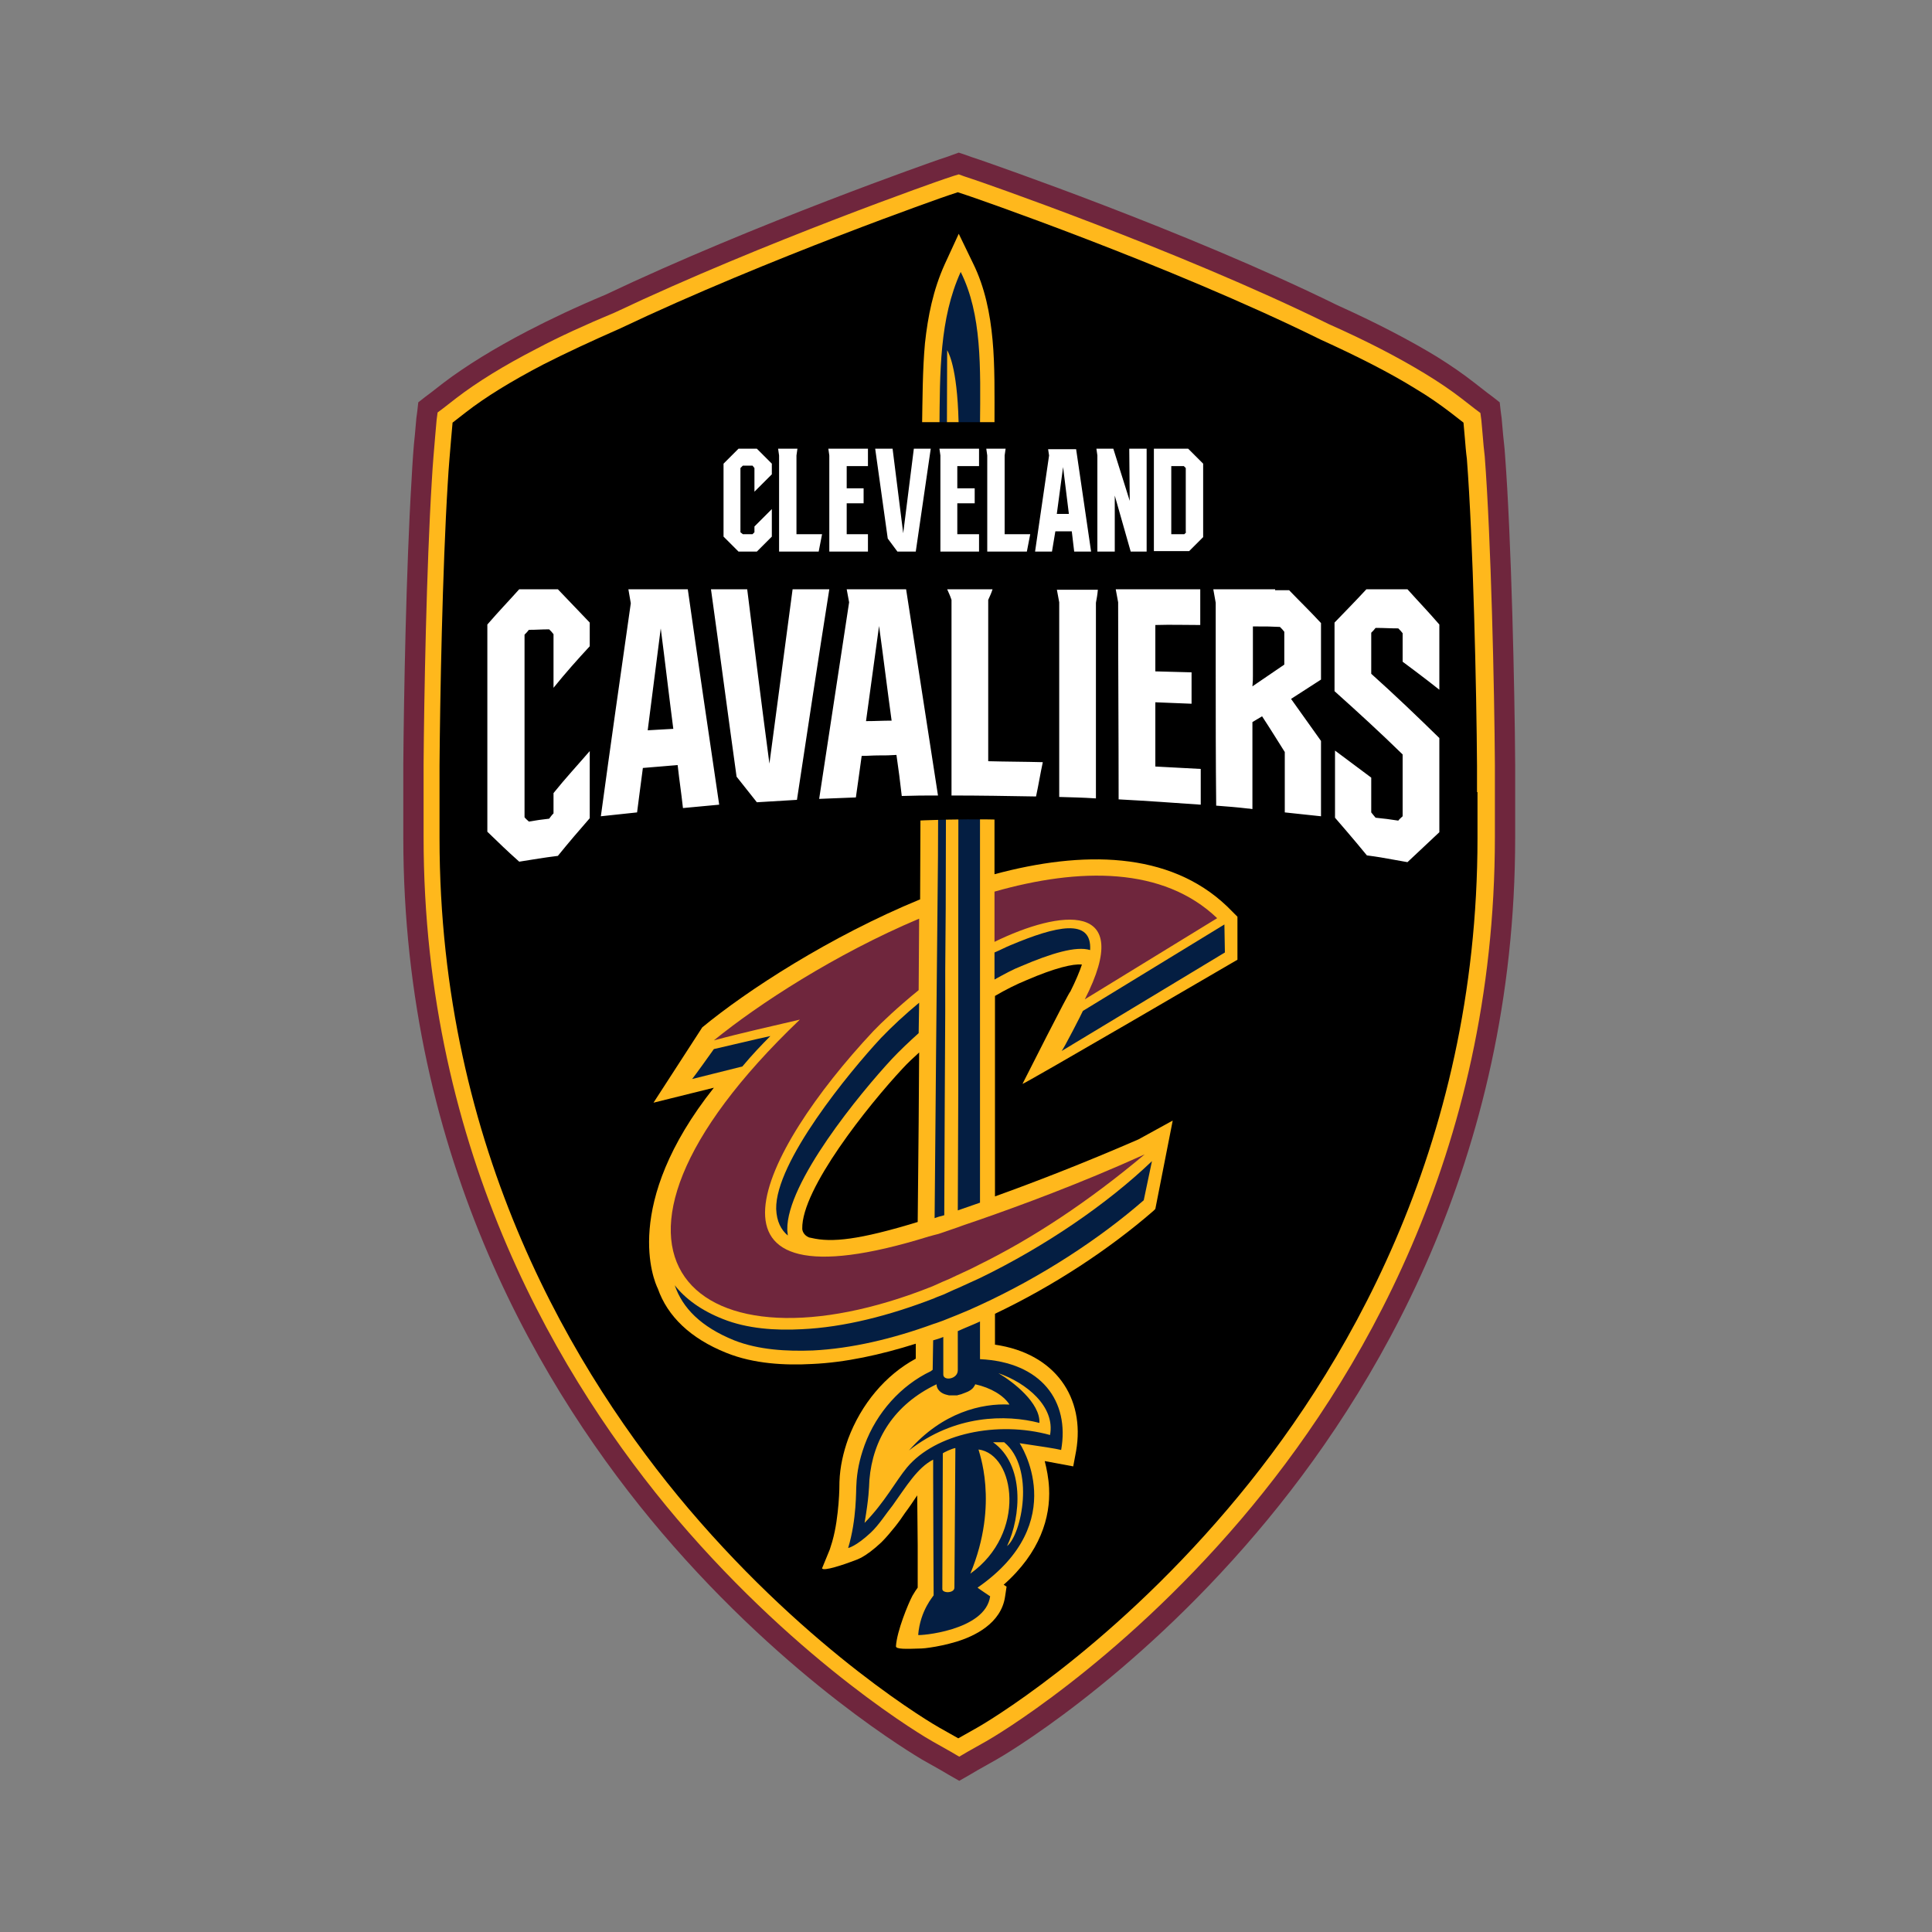
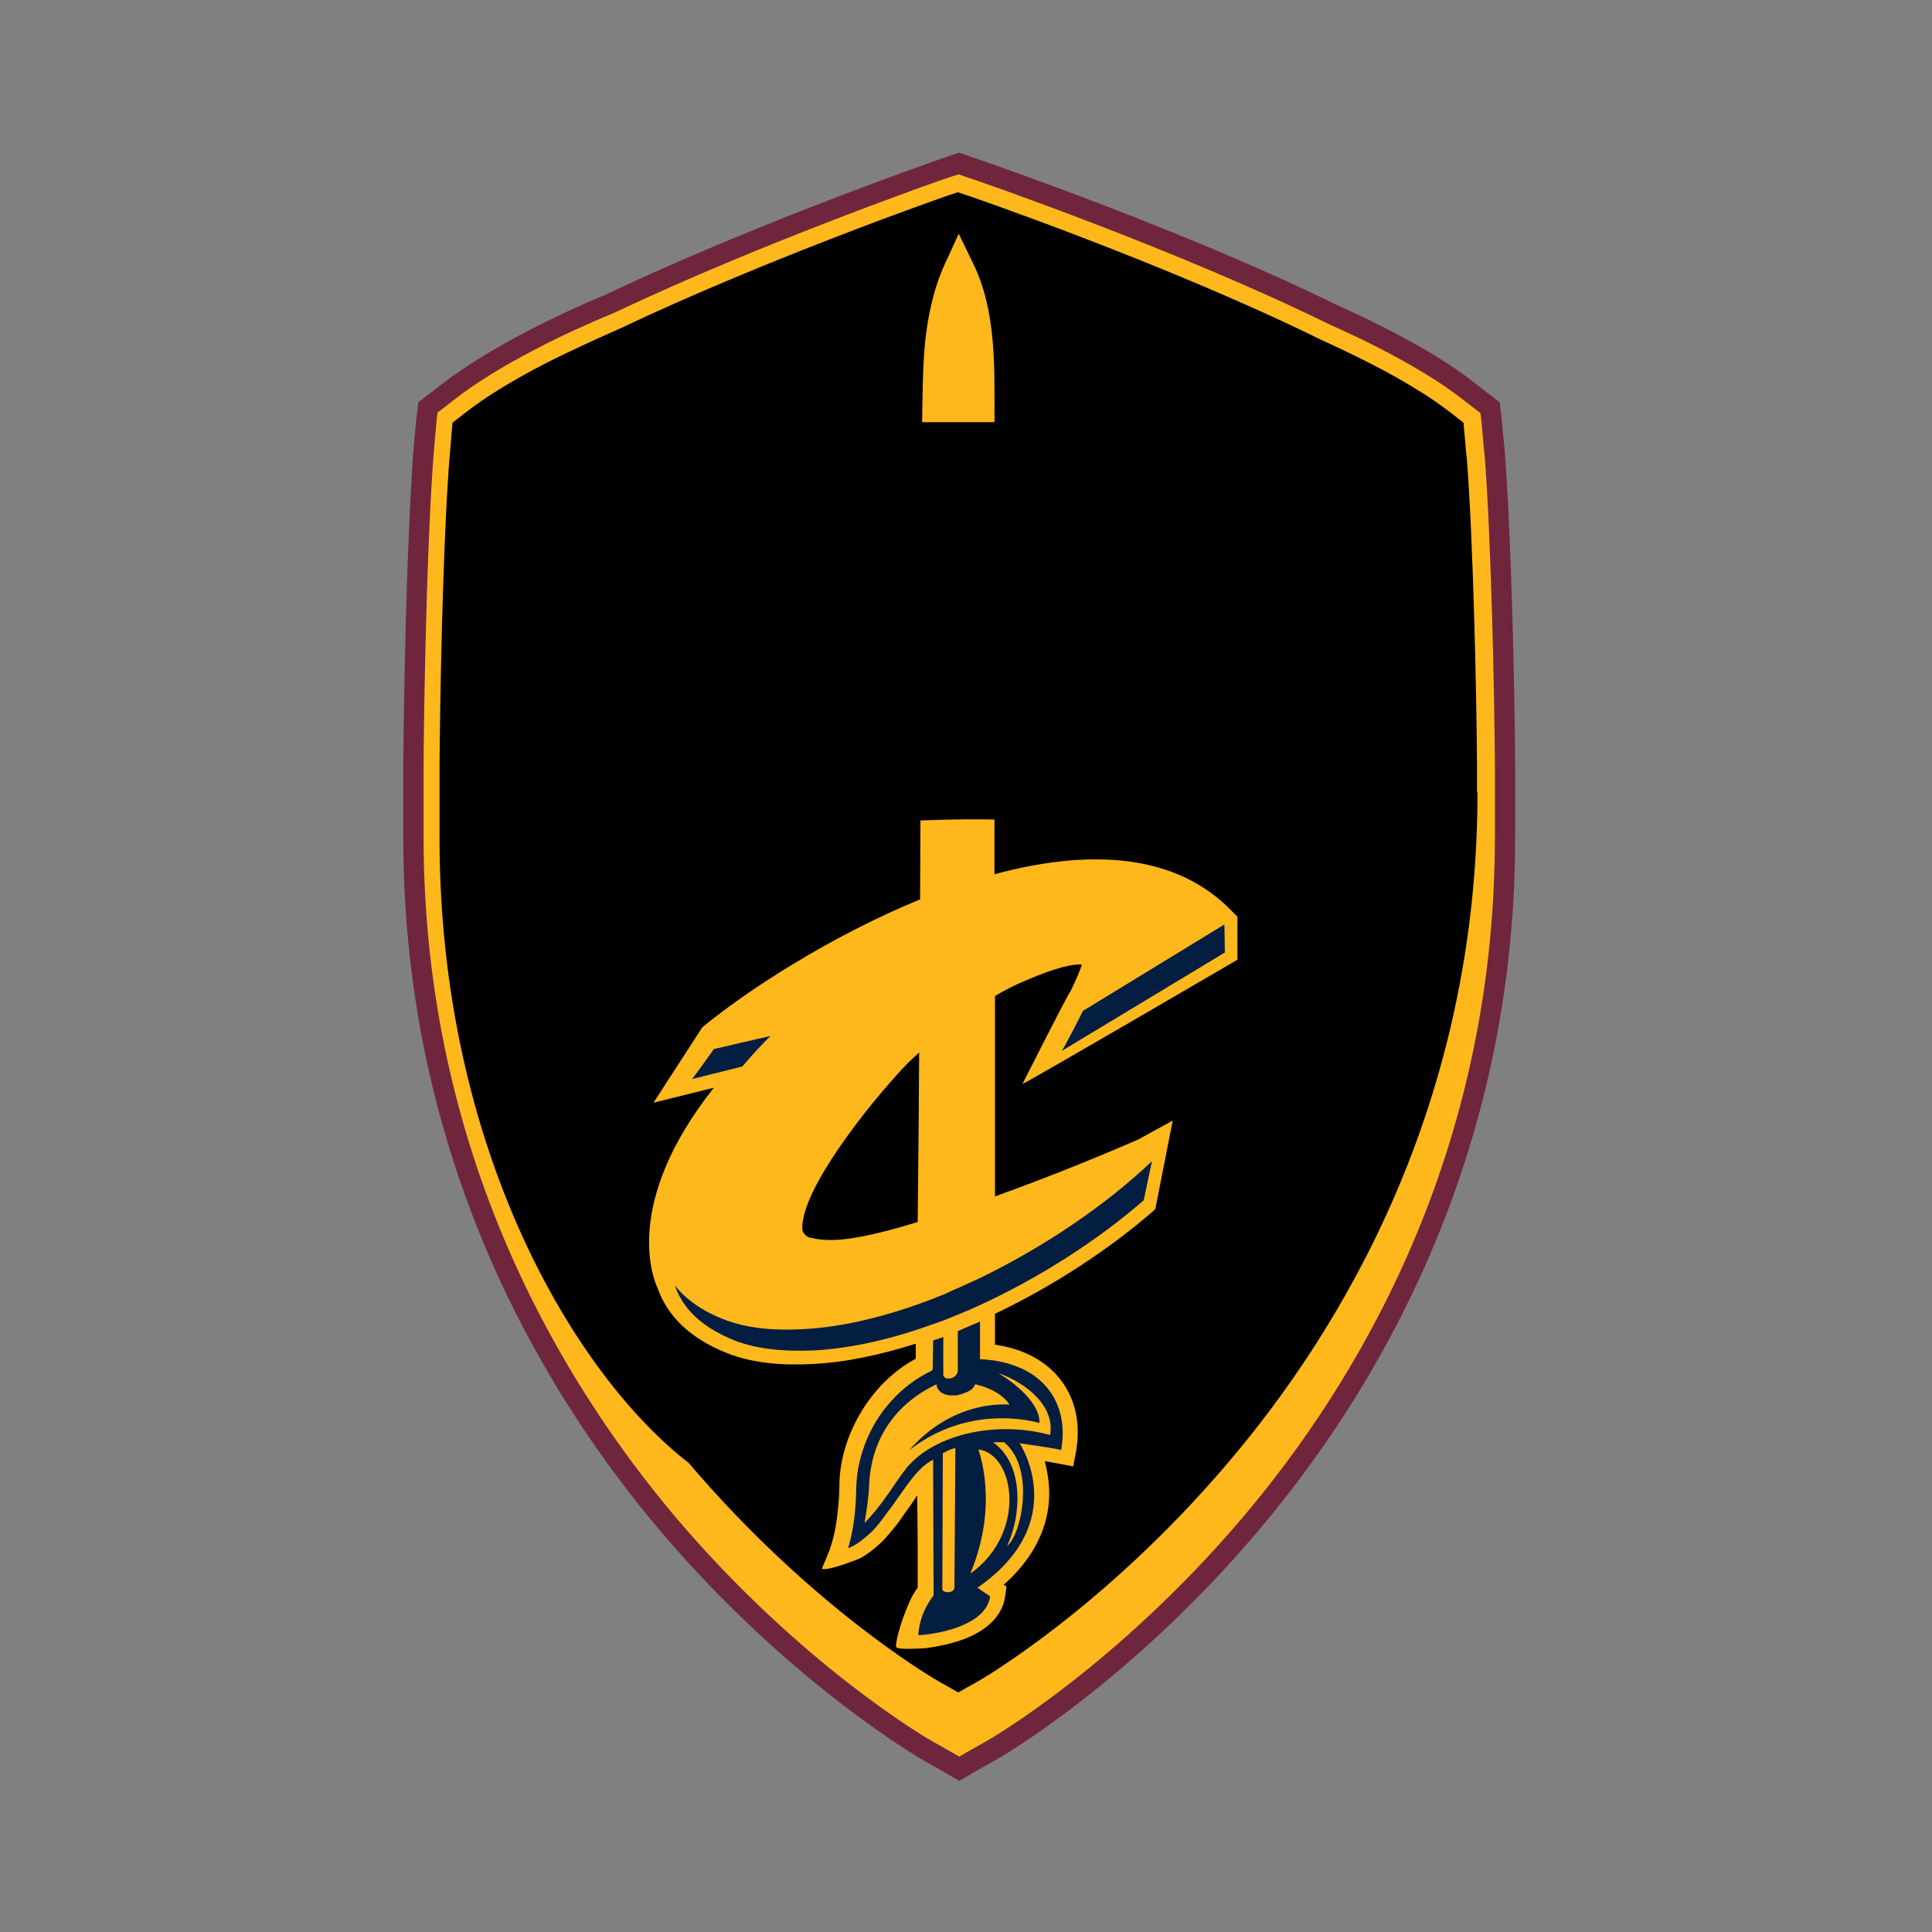
<svg xmlns="http://www.w3.org/2000/svg" version="1.1" id="Layer_2" x="0" y="0" viewBox="0 0 400 400" style="enable-background:new 0 0 400 400" xml:space="preserve">
  <rect x="0" y="0" width="400" height="400" fill="#808080" stroke="none" />
  <style>.st0{fill:#ffb81c}.st1{fill:#6f263d}.st2{fill:#041e42}</style>
  <path class="st0" d="M191.9 362.5c-1.1-.6-27.3-15.8-53.4-46.5-24.2-28.4-53-76.3-53-142.6v-15c.1-13.8.6-40.8 1.7-58.7.2-3.7.5-6.9.7-9.4l.6-5.8 4.6-3.6c4.4-3.4 10-6.9 16.9-10.4 4.8-2.5 10.3-5 16.3-7.6 30.9-14.7 68.2-27.6 68.5-27.8l3.6-1.3L202 35c.4.1 42.1 14.5 73.9 30.1 7.9 3.5 14.7 7.1 20.2 10.4 2.9 1.8 5.4 3.5 7.6 5.2l4.6 3.6.6 5.8c.1 1.2.2 2.6.4 4.2 1.3 17.1 2 48.3 2.1 64v15.1c0 66.3-28.8 114.1-53 142.6-26.2 30.8-52.3 45.9-53.4 46.5l-6.7 3.8-6.4-3.8z" />
  <path class="st1" d="m198.5 36.1 1.1.4 1.8.6c.4.1 42.2 14.5 73.7 30 7.9 3.5 14.6 7 20 10.3 2.8 1.7 5.3 3.4 7.5 5.1l2.7 2.1 1.2.9.2 1.5.3 3.4c.1 1.2.2 2.5.4 4.1 1.3 17 2 48.2 2.1 63.8v15c0 65.7-28.5 113-52.5 141.2-25.9 30.4-51.7 45.4-52.8 46l-3.9 2.2-1.7 1-1.7-1-3.9-2.2c-1.1-.6-26.9-15.6-52.8-46-23.9-28.2-52.5-75.5-52.5-141.2v-15.1c.1-13.8.6-40.8 1.7-58.6.2-3.7.5-6.8.7-9.3l.3-3.4.2-1.5 1.2-.9 2.7-2.1c4.3-3.3 9.8-6.7 16.6-10.2 4.7-2.5 10.2-5 16.2-7.5 30.8-14.6 68-27.6 68.4-27.7l1.8-.6 1-.3m0-4.5-1.4.5-1.1.4-1.8.6c-.3.1-37.9 13.2-68.8 27.9-6 2.5-11.5 5.1-16.3 7.6-6.9 3.6-12.7 7.2-17.2 10.6l-2.7 2.1-1.2.9-1.4 1.1-.2 1.8-.2 1.5-.3 3.4c-.3 2.6-.5 5.8-.7 9.5-1.1 18-1.6 45.1-1.7 58.8v15.1c0 66.9 29.1 115.2 53.5 143.9 26.4 31 52.8 46.3 53.9 47l3.9 2.2 1.7 1 2.1 1.2 2.1-1.2 1.7-1 3.9-2.2c1.1-.6 27.5-15.9 53.9-47 24.4-28.7 53.5-77 53.5-143.9v-15.1c-.1-15.7-.8-47-2.1-64.1-.1-1.7-.3-3-.4-4.2l-.3-3.4-.2-1.5-.2-1.8-1.4-1.1-1.2-.9-2.7-2.1c-2.3-1.8-4.9-3.6-7.8-5.4-5.6-3.4-12.5-7-20.5-10.6-31.3-15.4-72.3-29.5-74-30.1l-1.8-.6-1.1-.4-1.5-.5z" />
-   <path d="M305.9 164v9.5c0 64.6-28.1 111.2-51.7 138.9-25.5 30-50.8 44.7-51.9 45.3l-3.9 2.2-3.9-2.2c-1.1-.6-26.4-15.3-51.9-45.3C119.1 284.7 91 238.1 91 173.5v-15c.1-13.7.6-40.6 1.7-58.4.2-3.6.5-6.7.7-9.2l.3-3.4 2.7-2.1c4.1-3.2 9.5-6.5 16-9.9 4.7-2.4 10.1-4.9 16-7.5 30.5-14.5 67.7-27.5 68.1-27.6l1.8-.6 1.8.6c.4.1 41.9 14.4 73.3 29.9 7.7 3.5 14.4 6.9 19.7 10.2 2.7 1.6 5.1 3.3 7.2 4.9l2.7 2.1.3 3.4c.1 1.2.2 2.6.4 4.1 1.3 16.9 2 48 2.1 63.6v5.4z" />
+   <path d="M305.9 164c0 64.6-28.1 111.2-51.7 138.9-25.5 30-50.8 44.7-51.9 45.3l-3.9 2.2-3.9-2.2c-1.1-.6-26.4-15.3-51.9-45.3C119.1 284.7 91 238.1 91 173.5v-15c.1-13.7.6-40.6 1.7-58.4.2-3.6.5-6.7.7-9.2l.3-3.4 2.7-2.1c4.1-3.2 9.5-6.5 16-9.9 4.7-2.4 10.1-4.9 16-7.5 30.5-14.5 67.7-27.5 68.1-27.6l1.8-.6 1.8.6c.4.1 41.9 14.4 73.3 29.9 7.7 3.5 14.4 6.9 19.7 10.2 2.7 1.6 5.1 3.3 7.2 4.9l2.7 2.1.3 3.4c.1 1.2.2 2.6.4 4.1 1.3 16.9 2 48 2.1 63.6v5.4z" />
  <path class="st0" d="M211.7 224.4c-.2.4 44.5-25.7 44.5-25.7v-8.9l-2.2-2.2c-12-11.4-29.9-11.5-48.1-6.6V87.8c0-6.1.1-12-.4-17.4-.5-5.5-1.6-10.9-4-15.8l-3-6.2-2.9 6.3c-2.4 5.3-3.5 10.8-4.1 16.4-.5 5.5-.5 11.4-.6 17.5l-.4 97.6c-18.7 7.7-35.9 18.9-45.1 26.5l-10.1 15.6 12.5-3.1c-19.2 24.2-12.4 40-11.6 41.6 2 5.7 6.7 10.3 14.2 13.3 5.7 2.3 12.2 2.6 17.7 2.3 6.9-.3 14.2-1.9 21.5-4.2v3.1c-6.3 3.4-11.3 9.4-14 16.6-1 2.8-1.7 5.8-1.8 8.9 0 .5 0 2.2-.2 4.6-.2 2.2-.5 5-1.3 7.8l-.5 1.6-1.6 3.9c.2.7 4.6-.8 6.7-1.6.3-.1.8-.3 1.4-.6 1.1-.6 2.5-1.6 4.2-3.2 1-1 2-2.2 2.8-3.2.8-1 1.5-2 2.1-2.9.9-1.2 1.7-2.4 2.5-3.6l.1 10.4v8.7c-.3.4-.7 1-1.1 1.7-.9 1.7-3.2 7.3-3.4 10.4-.1.7 2.1.6 5.3.5.4 0 1.1-.1 1.8-.2 1.4-.2 3.4-.6 5.4-1.2 3.6-1.1 9.3-3.7 10.1-9.4l.3-2-.6-.4c7.6-6.7 9.7-14 9.4-20-.1-2.1-.5-4-.9-5.6l2.7.5 3.2.6.6-3.2c1.9-11-4.3-20.2-16.8-22V272c12.2-5.8 23.7-13.4 32.8-21.3l.4-.4 3.6-18.3-7.1 3.9c-11.5 5-21.9 9-29.7 11.8v-41.5c2.2-1.3 4.4-2.4 6.6-3.3 5.8-2.5 9.6-3.4 11.4-3.2-.5 1.5-1.3 3.4-2.4 5.6-.2-.1-9.5 18.3-9.9 19.1m-24.8-3.2c1-1.1 2.2-2.2 3.4-3.3l-.1 14.5-.2 20.6c-12.1 3.7-17.8 4.3-22 3.3l-.5-.1c-1.2-.5-1.4-1.5-1.4-1.8-.2-8.2 13.7-25.6 20.8-33.2" />
  <path class="st2" d="m253.6 197.2-.1-5.8-29.3 17.9c-.2.5-4 7.9-4.4 8.3l33.8-20.4zm-110.3 26.2 10.4-2.6c2-2.4 4-4.5 5.8-6.3-3.7.8-7.7 1.8-11.7 2.7-.7 1-4 5.6-4.5 6.2m59.6 41.2c-1.5.7-3.1 1.4-4.6 2.1-1 .4-2 .9-2.9 1.3-.7.3-1.4.5-2 .8-9.3 3.6-18.7 6-27.4 6.4-5.4.3-11.3-.1-16.3-2.1-4.6-1.8-7.9-4.3-10-7 1.6 4.7 5.4 8.6 12.3 11.4 5.1 2 10.9 2.3 16.3 2.1 8-.4 16.5-2.4 25-5.5.7-.2 1.4-.5 2-.7l3-1.2c1.5-.6 3.1-1.3 4.6-2 12.6-5.8 24.6-13.6 33.9-21.7l1.7-8.1c-9.2 8.8-22 17.6-35.6 24.2m0 16.8v-7.8c-1.5.7-3.1 1.3-4.6 2v8.1c0 1.9-3.1 2.3-3 .8v-7.7c-.7.3-1.4.5-2.1.7l-.1 6.1-.4.3c-6.1 2.9-11.2 8.5-13.7 15.3 0 .1-.1.2-.1.3-.9 2.5-1.5 5.2-1.6 8-.1 1 .1 7-1.7 13 0 0 1.6-.3 4.7-3.2 1.7-1.6 3.2-4 4.5-5.6 2.8-3.9 5.1-7.8 8.4-9.5v3.5c0 6.6.1 24.5.1 24.6 0 .1-2.8 3.1-3.2 8.2 0 .2 13.9-.8 14.9-8 0 0-2.7-1.8-2.6-1.8 19.6-13.6 8.7-29.9 8.7-29.9 4.7.7 7.4 1.1 8.6 1.4 1.8-10.1-4.1-18.2-16.8-18.8m-5.3 47.3c0 1.2-2.5 1.2-2.5.3l.1-28.1c.2-.2 1.9-1 2.6-1.1l-.2 28.9zm3.3-2.9c6.1-14.7 1.6-25.5 1.7-25.7 7.6 1 10 17.4-1.7 25.7m7.6-5.7c2.9-6.1 3.7-16.8-2.9-21.5h2.3c6.5 5.4 3.6 19.1.6 21.5m8.9-23c-10.9-3-23.7-.3-29.6 6.7-2.4 2.9-4.6 7.2-8.8 11.5.9-5.3.9-7 1-8.9.7-8.4 5.1-15.6 13.9-19.8 0 .3.1.7.3 1 .4.6 1 1 1.9 1.2.8.1-.5-.2 0 0 .1 0 .3.1.4.1h1.5c.1 0 .3 0 .4-.1h.1c.1 0 .2-.1.4-.1.3-.1.5-.2.8-.3.9-.3 1.7-.8 2-1.4.1-.1.2-.3.2-.4 3.2.7 5.9 2.3 7.1 4.2-5.7-.3-13.9 1.6-20.8 9.5 9.4-7.4 20.1-7.5 27-5.7.2-4.1-5.4-8.5-8.5-10.3 5.8 2 11.8 6.9 10.7 12.8" />
-   <path class="st1" d="M202.9 252.5c-1.7.6-3.3 1.1-4.6 1.6-1.1.4-2.1.7-2.9 1-.8.3-1.5.5-2 .6-.7.2-1.1.3-1.1.3-51.5 16-35-17.4-11.5-42.5 1.6-1.7 5.2-5.1 9.4-8.5l.1-14.8c-17.3 7.3-33.3 17.7-42.5 25.2 5.9-1.6 11.9-2.9 17.8-4.3-51.2 48.9-21.5 74.8 27.5 55.2.7-.3 1.3-.6 2-.9 1-.4 1.9-.8 2.9-1.3 1.5-.7 3.1-1.4 4.6-2.2 11-5.4 22.6-13 34.4-22.9-13.5 6.1-25.8 10.6-34.1 13.5zm49.1-62.4c-11.2-10.7-28.5-10.5-46.1-5.5V195c13.5-6.6 29.2-8.7 18.7 11.9l27.4-16.8z" />
-   <path class="st2" d="M209.2 195.7c-1 .4-2.1 1-3.3 1.5v5.6c2-1.1 3.8-2.1 5.6-2.8 6.1-2.6 11.3-4.2 14.2-3.3.4-6.7-7-5-16.5-1zm-18.9 11.9c-2.9 2.4-5.6 4.9-7.9 7.3-6.6 7.1-21.9 25.7-21.7 35.4.1 2.6 1 4.3 2.4 5.5 0-.4-.1-.8-.1-1.2-.2-9.7 15.1-28.3 21.7-35.4 1.6-1.7 3.5-3.5 5.5-5.3l.1-6.3zm8.6-151.3c-4.4 9.7-4.3 20.6-4.4 32.6l-.3 88.4-.4 40.9-.1 11.7-.2 22.3c.5-.2 1.2-.4 2-.6l.1-23.2.1-18.8V201l.1-12.9.2-83.6.1-32c.5.9 2.3 4.5 2.4 17l-.1 97.6V226l-.1 24.6c1.4-.5 2.9-1 4.6-1.6V88c.1-12 .4-22.9-4-31.7z" />
  <path d="M301.3 191.5s-86.4-49.2-206.7 0c-.7-10.9 7.2-104.1 7.2-104.1h195.7l3.8 104.1z" />
-   <path d="M264 122h-12.8c.2 1.1.3 1.7.5 2.8v14c0 9.3 0 18.7.1 28 2.6.2 4 .3 6.6.6.4 0 .6.1.9.1v-18c.8-.5 1.2-.7 2-1.2 1.9 2.9 2.8 4.4 4.7 7.4v12.5c3 .3 4.5.5 7.5.8v-15.6c-2.1-2.9-4.1-5.8-6.2-8.7 2.5-1.6 3.7-2.4 6.2-4V129c-2.6-2.8-4-4.1-6.6-6.8H264zm-4.6 18v-10.3h.9c1.9 0 2.8 0 4.7.1.4.4.6.6.9 1v6.8c-2.6 1.8-4 2.7-6.6 4.5.1-1 .1-1.4.1-2.1m-10.9-10.6V122H231c.2 1.1.3 1.6.5 2.7 0 13.6.1 27.2.1 40.8 5.7.3 11.3.7 17 1.1v-7.4c-3.8-.2-5.7-.3-9.4-.5v-13.3c3 .1 4.5.2 7.5.3v-6.5c-3-.1-4.5-.1-7.5-.2v-9.6c3.6-.1 5.5 0 9.3 0m-29.7-7.4c.2 1.1.3 1.6.5 2.7V165c3 .1 4.5.1 7.6.3v-40.5c.2-1.1.3-1.6.4-2.7h-8.5zm-69.9 44.6c-2.2-14.9-4.4-29.8-6.5-44.6h-12.3c.2 1.2.3 1.7.5 2.9-2.1 14.7-4.2 29.4-6.2 44.1 3-.3 4.5-.5 7.5-.8.5-3.7.7-5.6 1.2-9.2 1.4-.1 2.1-.2 3.6-.3 1.4-.1 2.1-.2 3.6-.3.4 3.6.7 5.3 1.1 8.9 3-.3 4.5-.4 7.5-.7m-14.8-15.4c.9-7 1.8-14.1 2.7-21.1.9 6.9 1.7 13.9 2.6 20.8-2.2.1-3.2.2-5.3.3m60.1 13.5c-2.2-14.2-4.4-28.5-6.6-42.7h-12.3c.2 1.1.3 1.6.5 2.7-2.1 13.6-4.1 27.1-6.2 40.7 3-.1 4.5-.2 7.6-.3.5-3.4.7-5.1 1.2-8.6 1.4 0 2.1-.1 3.6-.1 1.4 0 2.1 0 3.6-.1.5 3.4.7 5.1 1.1 8.5 3-.1 4.5-.1 7.5-.1m-14.9-15.4c.9-6.6 1.8-13.1 2.7-19.7.9 6.5 1.7 13.1 2.6 19.6-2.1 0-3.1.1-5.3.1M164.1 122c-1.6 12-3.2 24.1-4.8 36.1-1.6-12-3.1-24.1-4.6-36.1h-7.5c1.8 12.9 3.5 25.9 5.3 38.8 1.7 2.1 2.5 3.2 4.2 5.3 3.3-.2 5-.3 8.3-.5 2.2-14.5 4.4-29.1 6.7-43.6h-7.6zm-42 11.8v-4.9c-2.6-2.7-3.9-4.1-6.6-6.9h-8c-2.6 2.9-4 4.3-6.6 7.3v42.9c2.6 2.5 3.9 3.8 6.6 6.2 3.2-.5 4.8-.8 8-1.2 2.6-3.2 4-4.8 6.6-7.8v-13.9c-2.5 2.9-5.1 5.7-7.5 8.7v4.2c-.4.4-.6.7-.9 1.1-1.7.2-2.5.3-4.2.6-.4-.4-.6-.5-.9-.9v-37.8c.4-.4.6-.6.9-1 1.7 0 2.5-.1 4.2-.1.4.4.6.6.9 1v11.1c2.5-3.1 5-5.9 7.5-8.6m175.9 9v-13.5c-2.6-3-4-4.4-6.6-7.3h-8.5c-2.6 2.8-4 4.2-6.6 6.9v14.2c4.8 4.3 9.5 8.6 14.1 13.1V169c-.4.4-.6.5-.9.9-1.9-.3-2.8-.4-4.7-.6-.4-.5-.6-.7-.9-1.1V161l-7.5-5.6v13.9s4 4.6 6.6 7.8c2.3.3 3.4.5 5.6.9 1.1.2 1.7.3 2.8.5 2.6-2.4 3.9-3.7 6.6-6.2v-19.5c-4.6-4.5-9.3-9-14.1-13.3V131c.4-.4.6-.6.9-1 1.9 0 2.8.1 4.7.1.4.4.6.6.9 1v5.9s4.6 3.4 7.6 5.8M196.1 122c.4.9.6 1.3.9 2.2v40.5c5.8 0 11.7.1 17.5.2.6-2.8.8-4.3 1.4-7.1-3.8-.1-7.6-.1-11.3-.2v-33.4c.4-.9.6-1.3.9-2.2h-9.4zm53-26-3.1-3.1h-7.1v21.2h7.3l2.9-2.9V96zm-3.5 14.2-.4.4h-2.7V96.5h2.6l.4.4v13.3zm-65.9-13.7v-3.6h-8.2l.2 1.4v19.9h8v-3.6h-4.4v-6.4h3.5v-3.1h-3.5v-4.6zm23 17.7v-3.6h-4.5v-6.4h3.6v-3.1h-3.6v-4.6h4.5v-3.6h-8.2l.2 1.4v19.9zm1.7-11.5v11.5h8.2l.7-3.6H208V94.3l.2-1.4h-4l.2 1.4v7zm-43.1 0v11.5h8.2l.7-3.6h-5.3V94.3l.2-1.4h-4l.2 1.4v7zm57.2 7.3h3.4l.5 4.2h3.5L222.8 93H217l.2 1.3-2.9 19.9h3.5l.7-4.2zm1.6-13.3 1.2 9.7h-2.5l1.3-9.7zm-35.3-3.8h-3.6l2.6 18.6 2 2.7h3.8l3.1-21.3h-3.5l-2.2 17.5zm46 9.8v-.1l3.3 11.6h3.3V92.9h-3.6l.1 10.8-3.4-10.8H227l.2 1.4v19.9h3.6zm-71-4.5V96l-3.1-3.1h-3.8l-3.1 3.1v15.1l3.1 3.1h3.8l3.1-3.1v-5.7l-3.6 3.6v1.2l-.4.4h-2l-.5-.4V96.9l.5-.5h2l.4.5v4.9z" style="fill:#fff" />
</svg>